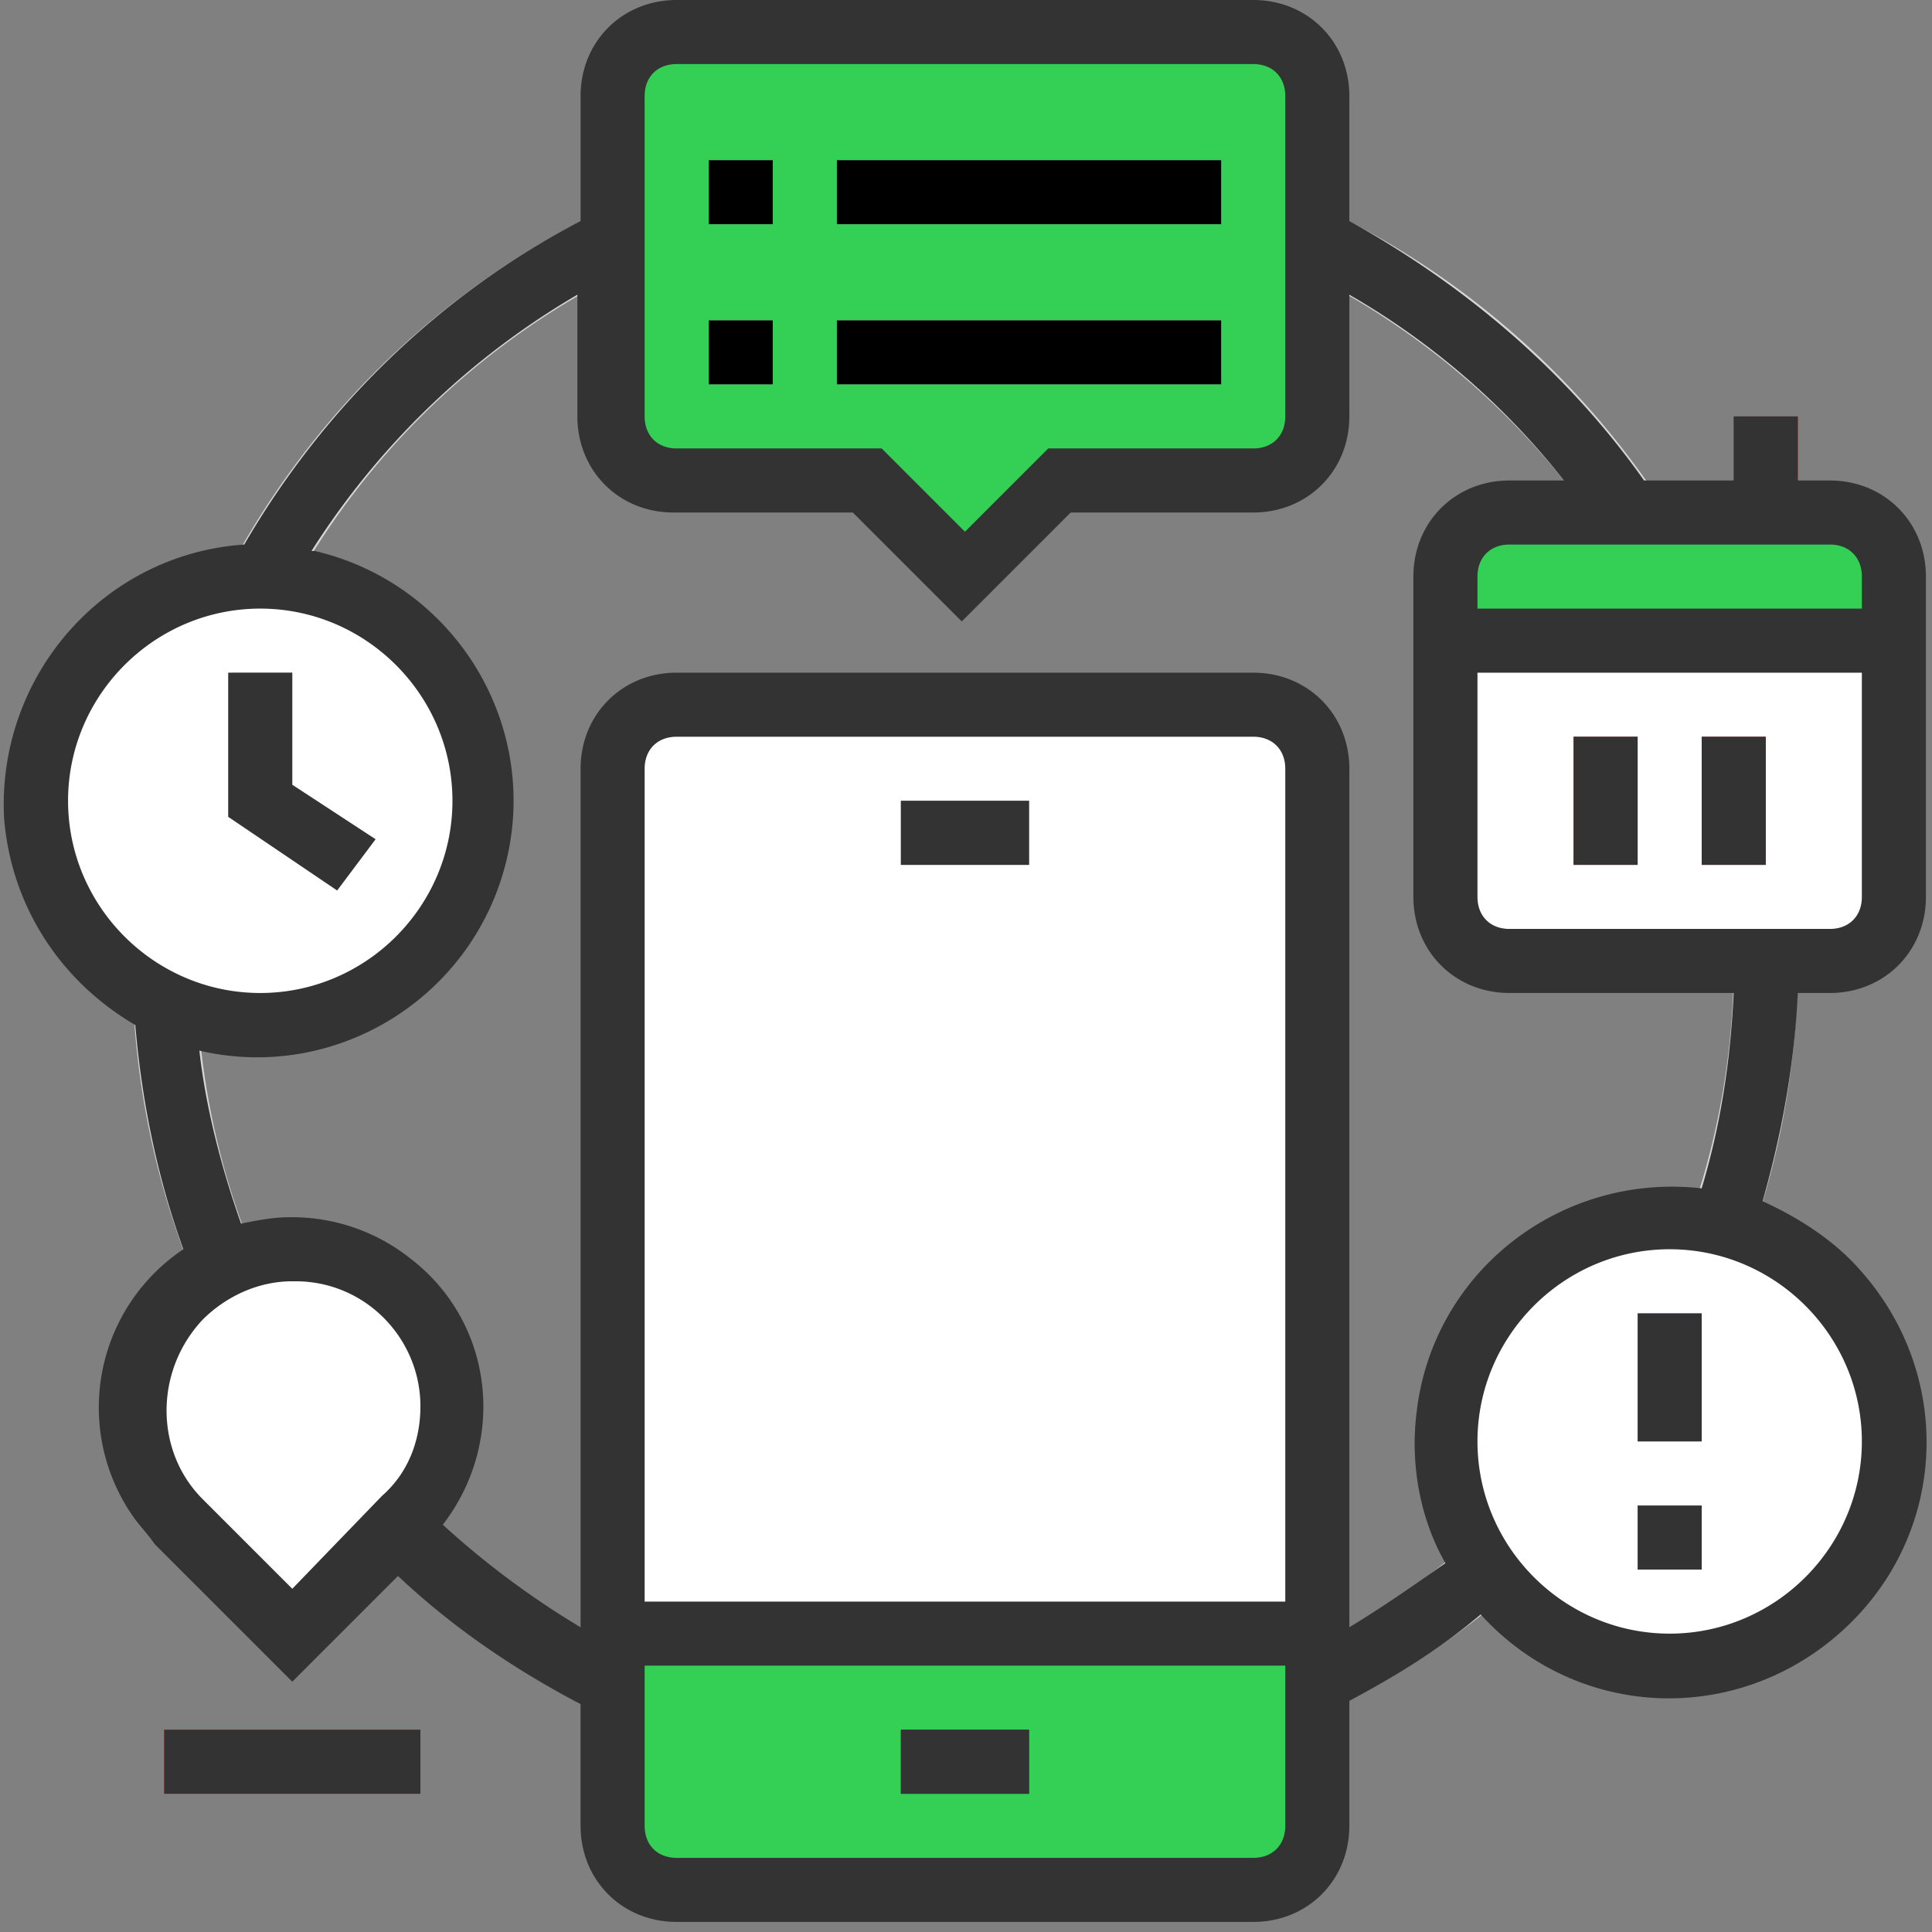
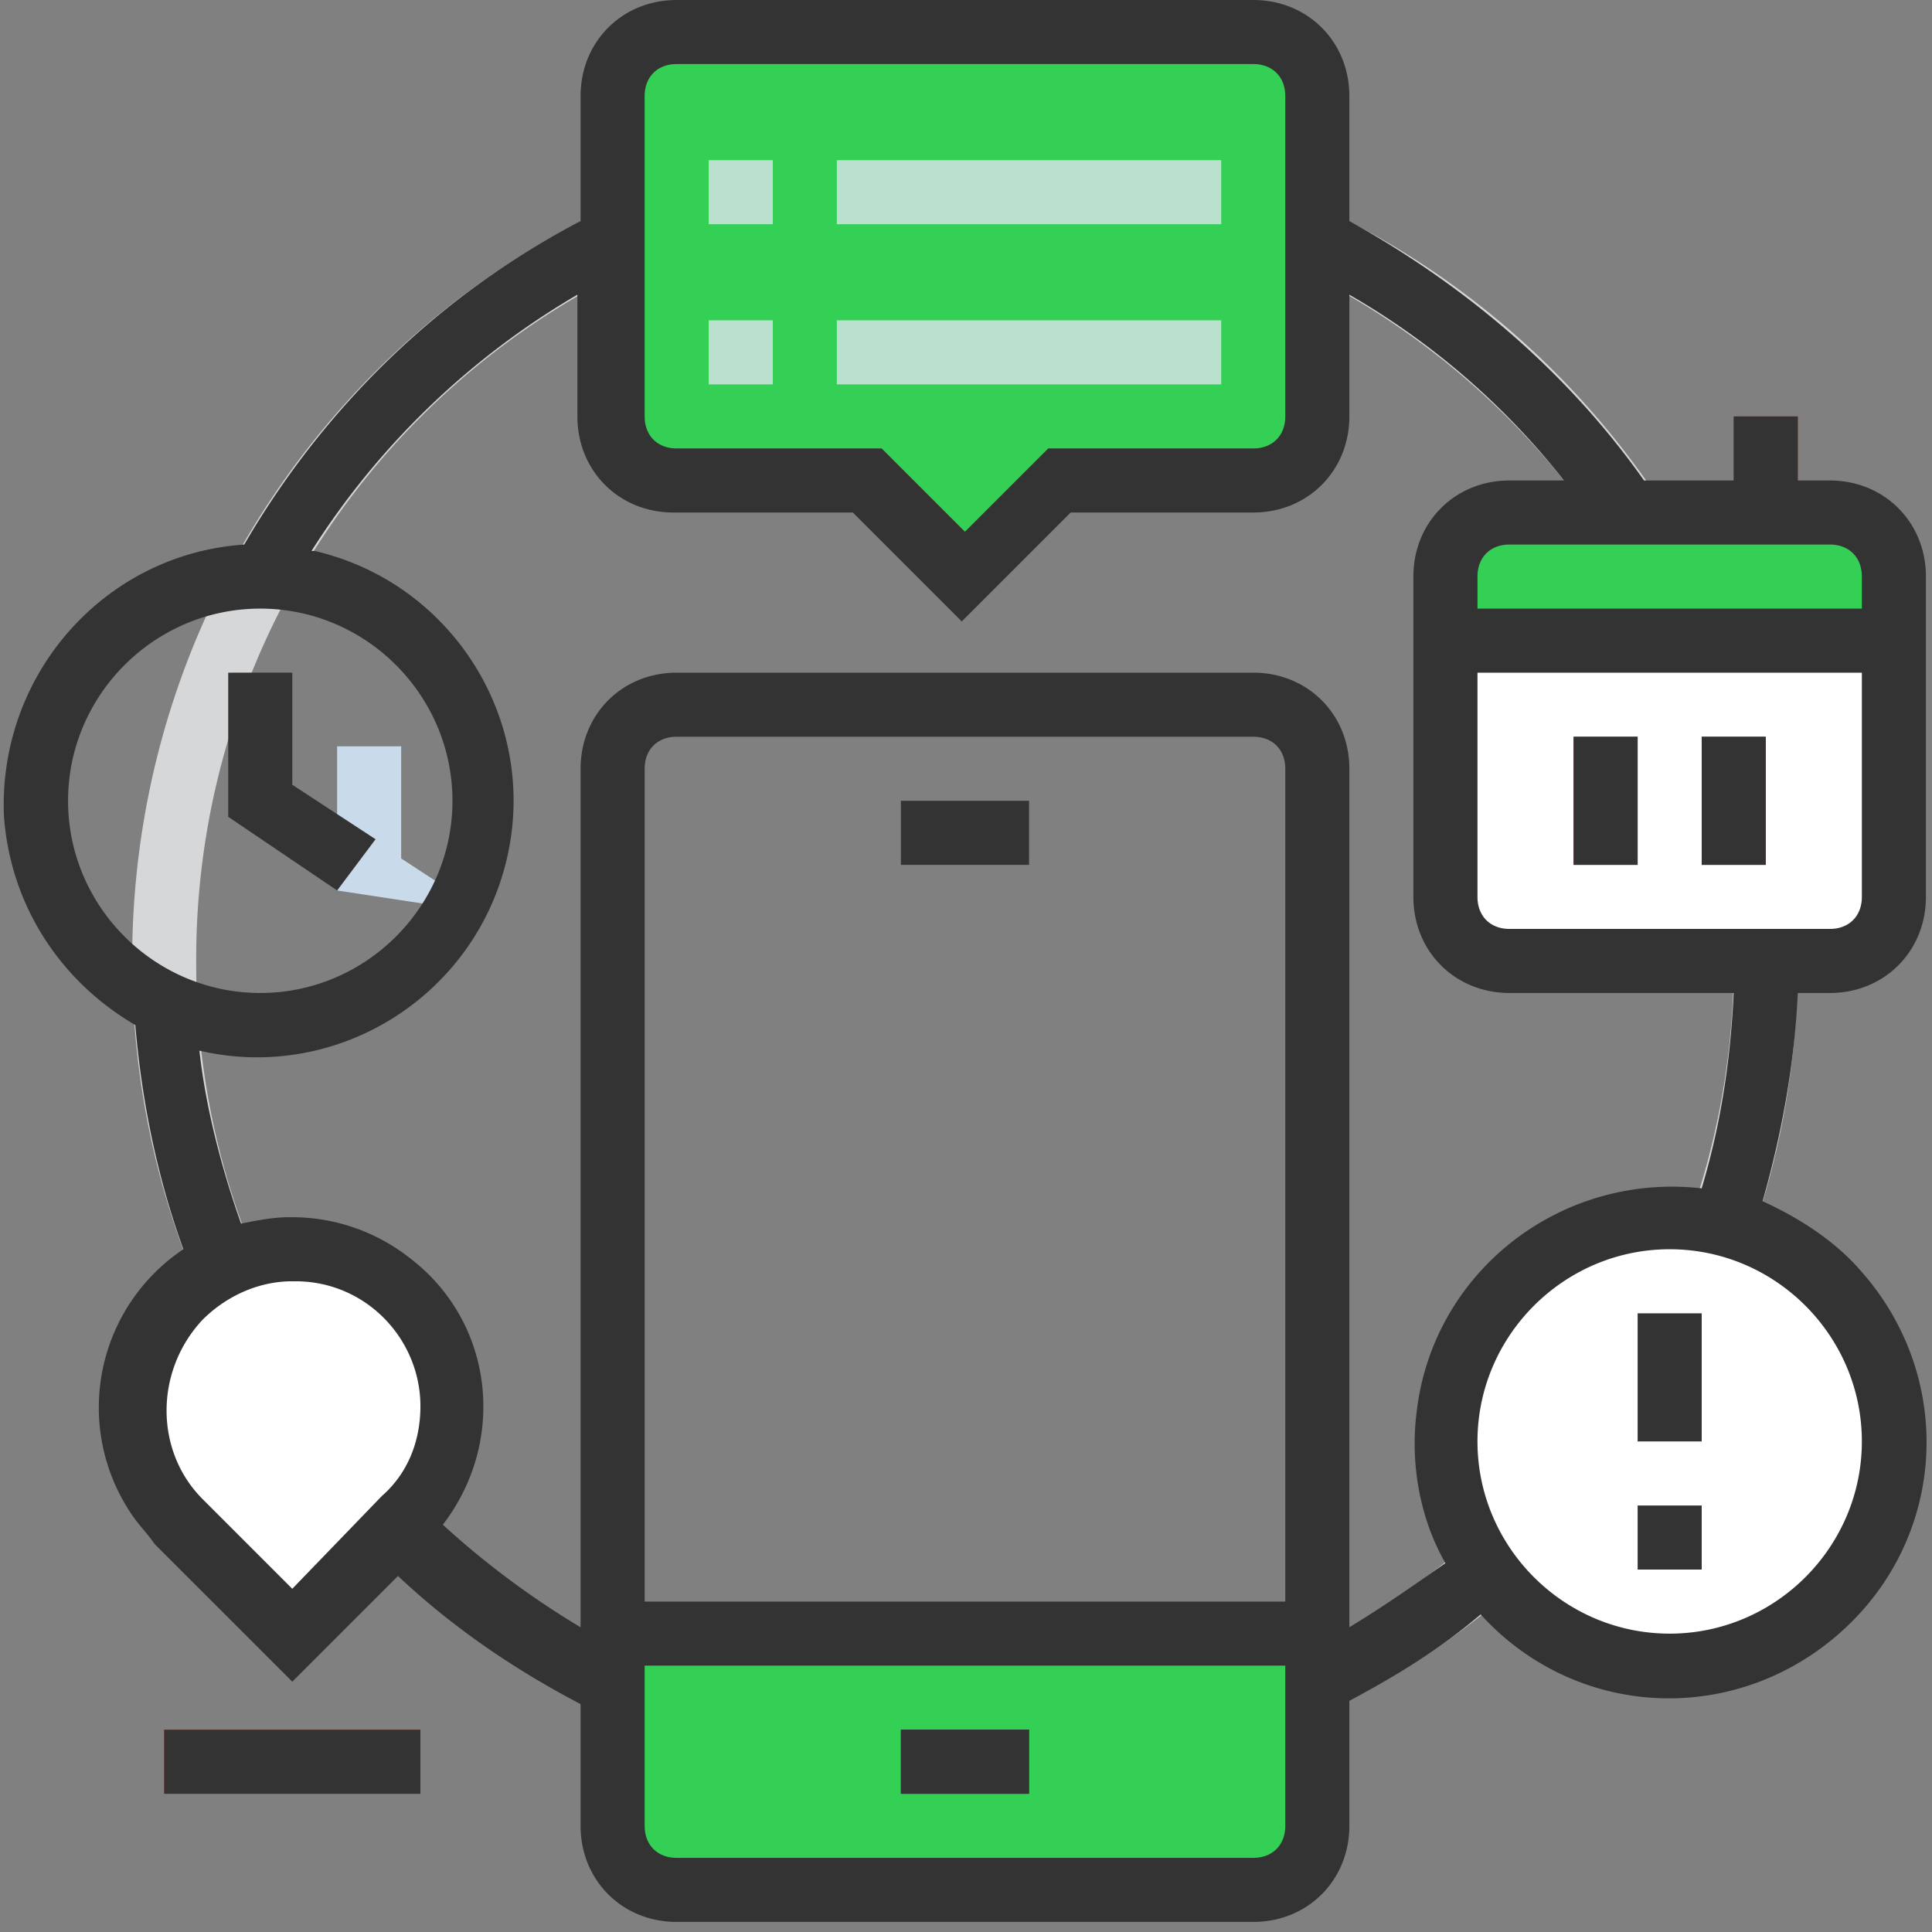
<svg xmlns="http://www.w3.org/2000/svg" width="69" height="69">
  <rect width="100%" height="100%" fill="#808080" stroke="none" />
  <g fill="none">
    <path d="M34.463 64.064c-16.474 0-29.744-13.27-29.744-29.744S17.989 4.576 34.463 4.576s29.744 13.27 29.744 29.744-13.27 29.744-29.744 29.744zm0-57.2A27.39 27.39 0 007.007 34.32a27.39 27.39 0 0027.456 27.456A27.39 27.39 0 0061.919 34.32c0-15.1-12.355-27.456-27.456-27.456z" fill="#D6D7D8" />
-     <path d="M24.167 25.168h20.592a2.295 2.295 0 012.288 2.288v37.752a2.295 2.295 0 01-2.288 2.288H24.167a2.295 2.295 0 01-2.288-2.288V27.456a2.295 2.295 0 012.288-2.288z" fill="#FFF" />
    <path d="M21.879 58.344h25.168v6.864a2.295 2.295 0 01-2.288 2.288H24.167a2.295 2.295 0 01-2.288-2.288v-6.864z" fill="#34D056" />
    <path fill="#3A3A51" d="M32.175 61.776h4.576v2.288h-4.576z" />
    <path fill="#747D99" d="M32.175 28.6h4.576v2.288h-4.576z" />
    <path d="M24.167 1.144h20.592a2.295 2.295 0 012.288 2.288v11.44a2.295 2.295 0 01-2.288 2.288h-6.864l-3.432 3.432-3.432-3.432h-6.864a2.295 2.295 0 01-2.288-2.288V3.432a2.295 2.295 0 012.288-2.288z" fill="#34D056" />
    <path d="M53.911 18.304h11.44a2.295 2.295 0 012.288 2.288v11.44a2.295 2.295 0 01-2.288 2.288h-11.44a2.295 2.295 0 01-2.288-2.288v-11.44a2.295 2.295 0 012.288-2.288z" fill="#FFF" />
-     <circle fill="#FFF" cx="9.295" cy="28.6" r="8.008" />
-     <path fill="#C9DBEB" d="M12.04 31.803l-3.889-2.631v-5.148h2.288v4.004l2.974 1.945z" />
+     <path fill="#C9DBEB" d="M12.04 31.803v-5.148h2.288v4.004l2.974 1.945z" />
    <path d="M51.623 22.88h16.016v-2.288a2.295 2.295 0 00-2.288-2.288h-11.44a2.295 2.295 0 00-2.288 2.288v2.288z" fill="#34D056" />
    <path fill="#C43E37" d="M56.199 26.312h2.288v4.576h-2.288zm4.576 0h2.288v4.576h-2.288z" />
    <path d="M14.557 54.226l-4.118 4.118-4.118-4.118c-1.03-1.03-1.602-2.403-1.602-4.004a5.615 5.615 0 015.606-5.606h.114a5.615 5.615 0 015.606 5.606c.114 1.601-.458 2.974-1.488 4.004z" fill="#FFF" />
    <path fill="#C43E37" d="M5.863 61.776h9.152v2.288H5.863z" />
    <path fill="#AB3630" d="M61.919 14.872h2.288v3.432h-2.288z" />
    <path fill="#BAE0CE" d="M29.887 5.72h13.728v2.288H29.887zm0 5.72h13.728v2.288H29.887z" />
    <circle fill="#FFF" cx="59.631" cy="51.48" r="8.008" />
-     <path fill="#C9DBEB" d="M58.487 46.904h2.288v4.576h-2.288zm0 6.864h2.288v2.288h-2.288z" />
    <path fill="#BAE0CE" d="M25.311 5.72h2.288v2.288h-2.288zm0 5.72h2.288v2.288h-2.288z" />
    <path fill="#333" d="M32.175 61.776h4.576v2.288h-4.576zm0-33.176h4.576v2.288h-4.576z" />
    <path d="M65.351 17.16h-1.144v-2.288h-2.288v2.288h-3.203c-2.746-3.89-6.407-6.978-10.525-9.266V3.432C48.191 1.487 46.704 0 44.759 0H24.167c-1.945 0-3.432 1.487-3.432 3.432v4.462c-5.034 2.63-9.152 6.635-12.012 11.554-5.034.343-8.809 4.69-8.58 9.724.229 3.089 1.945 5.834 4.69 7.436.23 2.746.801 5.491 1.716 8.008a6.799 6.799 0 00-1.83 9.495c.229.343.572.687.8 1.03l4.92 4.919 3.775-3.775c1.945 1.83 4.119 3.317 6.521 4.576v4.347c0 1.945 1.487 3.432 3.432 3.432h20.592c1.945 0 3.432-1.487 3.432-3.432v-4.462c1.716-.915 3.203-1.83 4.69-3.088 3.432 3.775 9.152 4.004 12.928.572 3.775-3.432 4.004-9.152.572-12.928-.916-1.03-2.174-1.83-3.432-2.402.686-2.402 1.144-4.92 1.258-7.436h1.144c1.945 0 3.432-1.487 3.432-3.432v-11.44c0-1.945-1.487-3.432-3.432-3.432zM23.023 3.432c0-.686.458-1.144 1.144-1.144h20.592c.686 0 1.144.458 1.144 1.144v11.44c0 .686-.458 1.144-1.144 1.144h-7.322l-2.974 2.974-2.974-2.974h-7.322c-.686 0-1.144-.458-1.144-1.144V3.432zM2.431 28.6c0-3.775 3.089-6.864 6.864-6.864s6.864 3.089 6.864 6.864-3.089 6.864-6.864 6.864-6.864-3.089-6.864-6.864zm11.211 24.825l-3.203 3.317-3.203-3.203c-1.716-1.716-1.716-4.576 0-6.406.8-.801 1.945-1.373 3.203-1.373h.114c2.517 0 4.462 2.06 4.462 4.462 0 1.258-.458 2.402-1.373 3.203zm32.261 11.783c0 .686-.458 1.144-1.144 1.144H24.167c-.686 0-1.144-.458-1.144-1.144v-5.72h22.88v5.72zm0-8.008h-22.88V27.456c0-.686.458-1.144 1.144-1.144h20.592c.686 0 1.144.458 1.144 1.144V57.2zm2.288.915V27.456c0-1.945-1.487-3.432-3.432-3.432H24.167c-1.945 0-3.432 1.487-3.432 3.432v30.66a30.503 30.503 0 01-4.92-3.662c2.289-2.974 1.831-7.207-1.143-9.495a6.797 6.797 0 00-4.233-1.487h-.114c-.572 0-1.144.114-1.716.229-.687-1.945-1.259-4.119-1.488-6.178 4.92 1.144 9.839-1.945 10.983-6.864 1.144-4.919-1.945-9.838-6.864-10.982h-.115a27.963 27.963 0 019.496-9.152v4.347c0 1.945 1.487 3.432 3.432 3.432h6.406l3.89 3.89 3.89-3.89h6.52c1.945 0 3.432-1.487 3.432-3.432v-4.347a26.778 26.778 0 017.665 6.635H53.91c-1.945 0-3.432 1.487-3.432 3.432v11.44c0 1.945 1.487 3.432 3.432 3.432h8.008c-.114 2.402-.458 4.69-1.144 6.978-5.034-.572-9.61 2.975-10.182 8.008-.228 1.83.115 3.776 1.03 5.377-1.144.801-2.288 1.602-3.432 2.288zm18.304-6.635c0 3.775-3.089 6.864-6.864 6.864s-6.864-3.089-6.864-6.864 3.089-6.864 6.864-6.864 6.864 3.089 6.864 6.864zm0-19.448c0 .686-.458 1.144-1.144 1.144h-11.44c-.686 0-1.144-.458-1.144-1.144v-8.008h13.728v8.008zm0-10.296H52.767v-1.144c0-.686.458-1.144 1.144-1.144h11.44c.686 0 1.144.458 1.144 1.144v1.144z" fill="#333" />
    <path fill="#333" d="M13.413 29.973l-2.974-1.945v-4.004H8.151v5.148l3.89 2.631zm42.786-3.661h2.288v4.576h-2.288zm4.576 0h2.288v4.576h-2.288zM5.863 61.776h9.152v2.288H5.863z" />
-     <path fill="#000" d="M29.887 5.72h13.728v2.288H29.887zm0 5.72h13.728v2.288H29.887z" />
    <path fill="#333" d="M58.487 46.904h2.288v4.576h-2.288zm0 6.864h2.288v2.288h-2.288z" />
-     <path fill="#000" d="M25.311 5.72h2.288v2.288h-2.288zm0 5.72h2.288v2.288h-2.288z" />
  </g>
</svg>